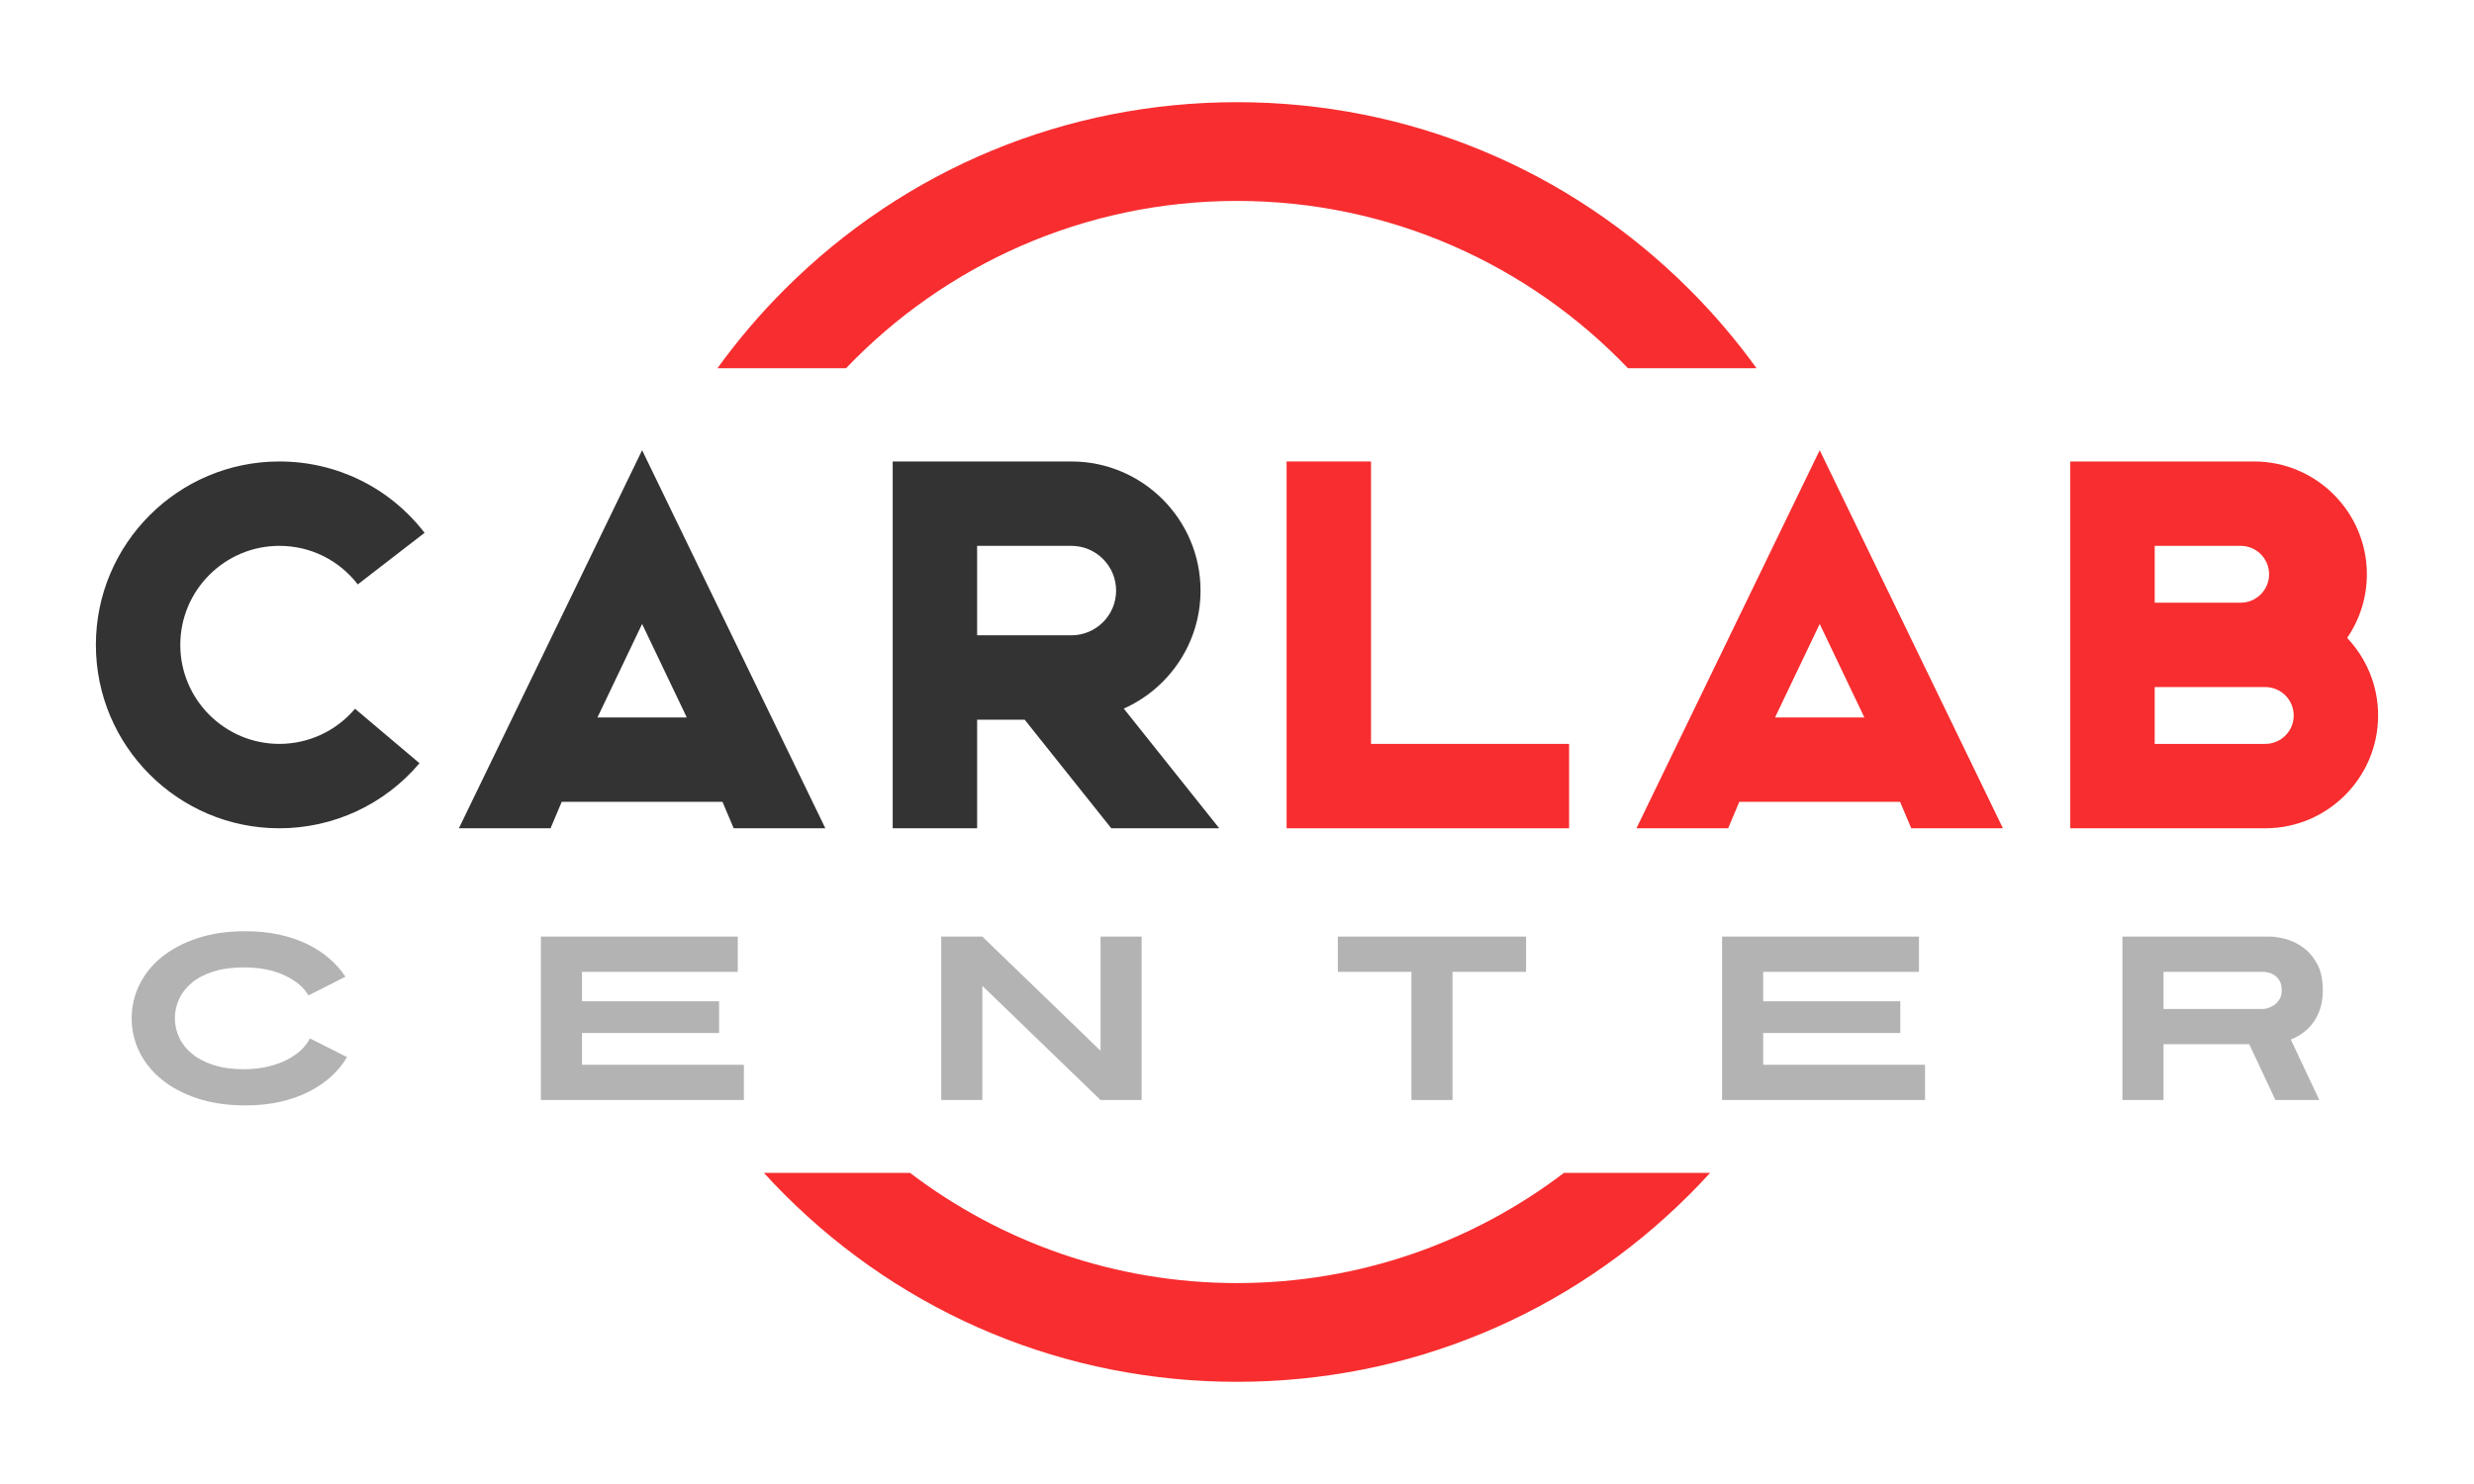
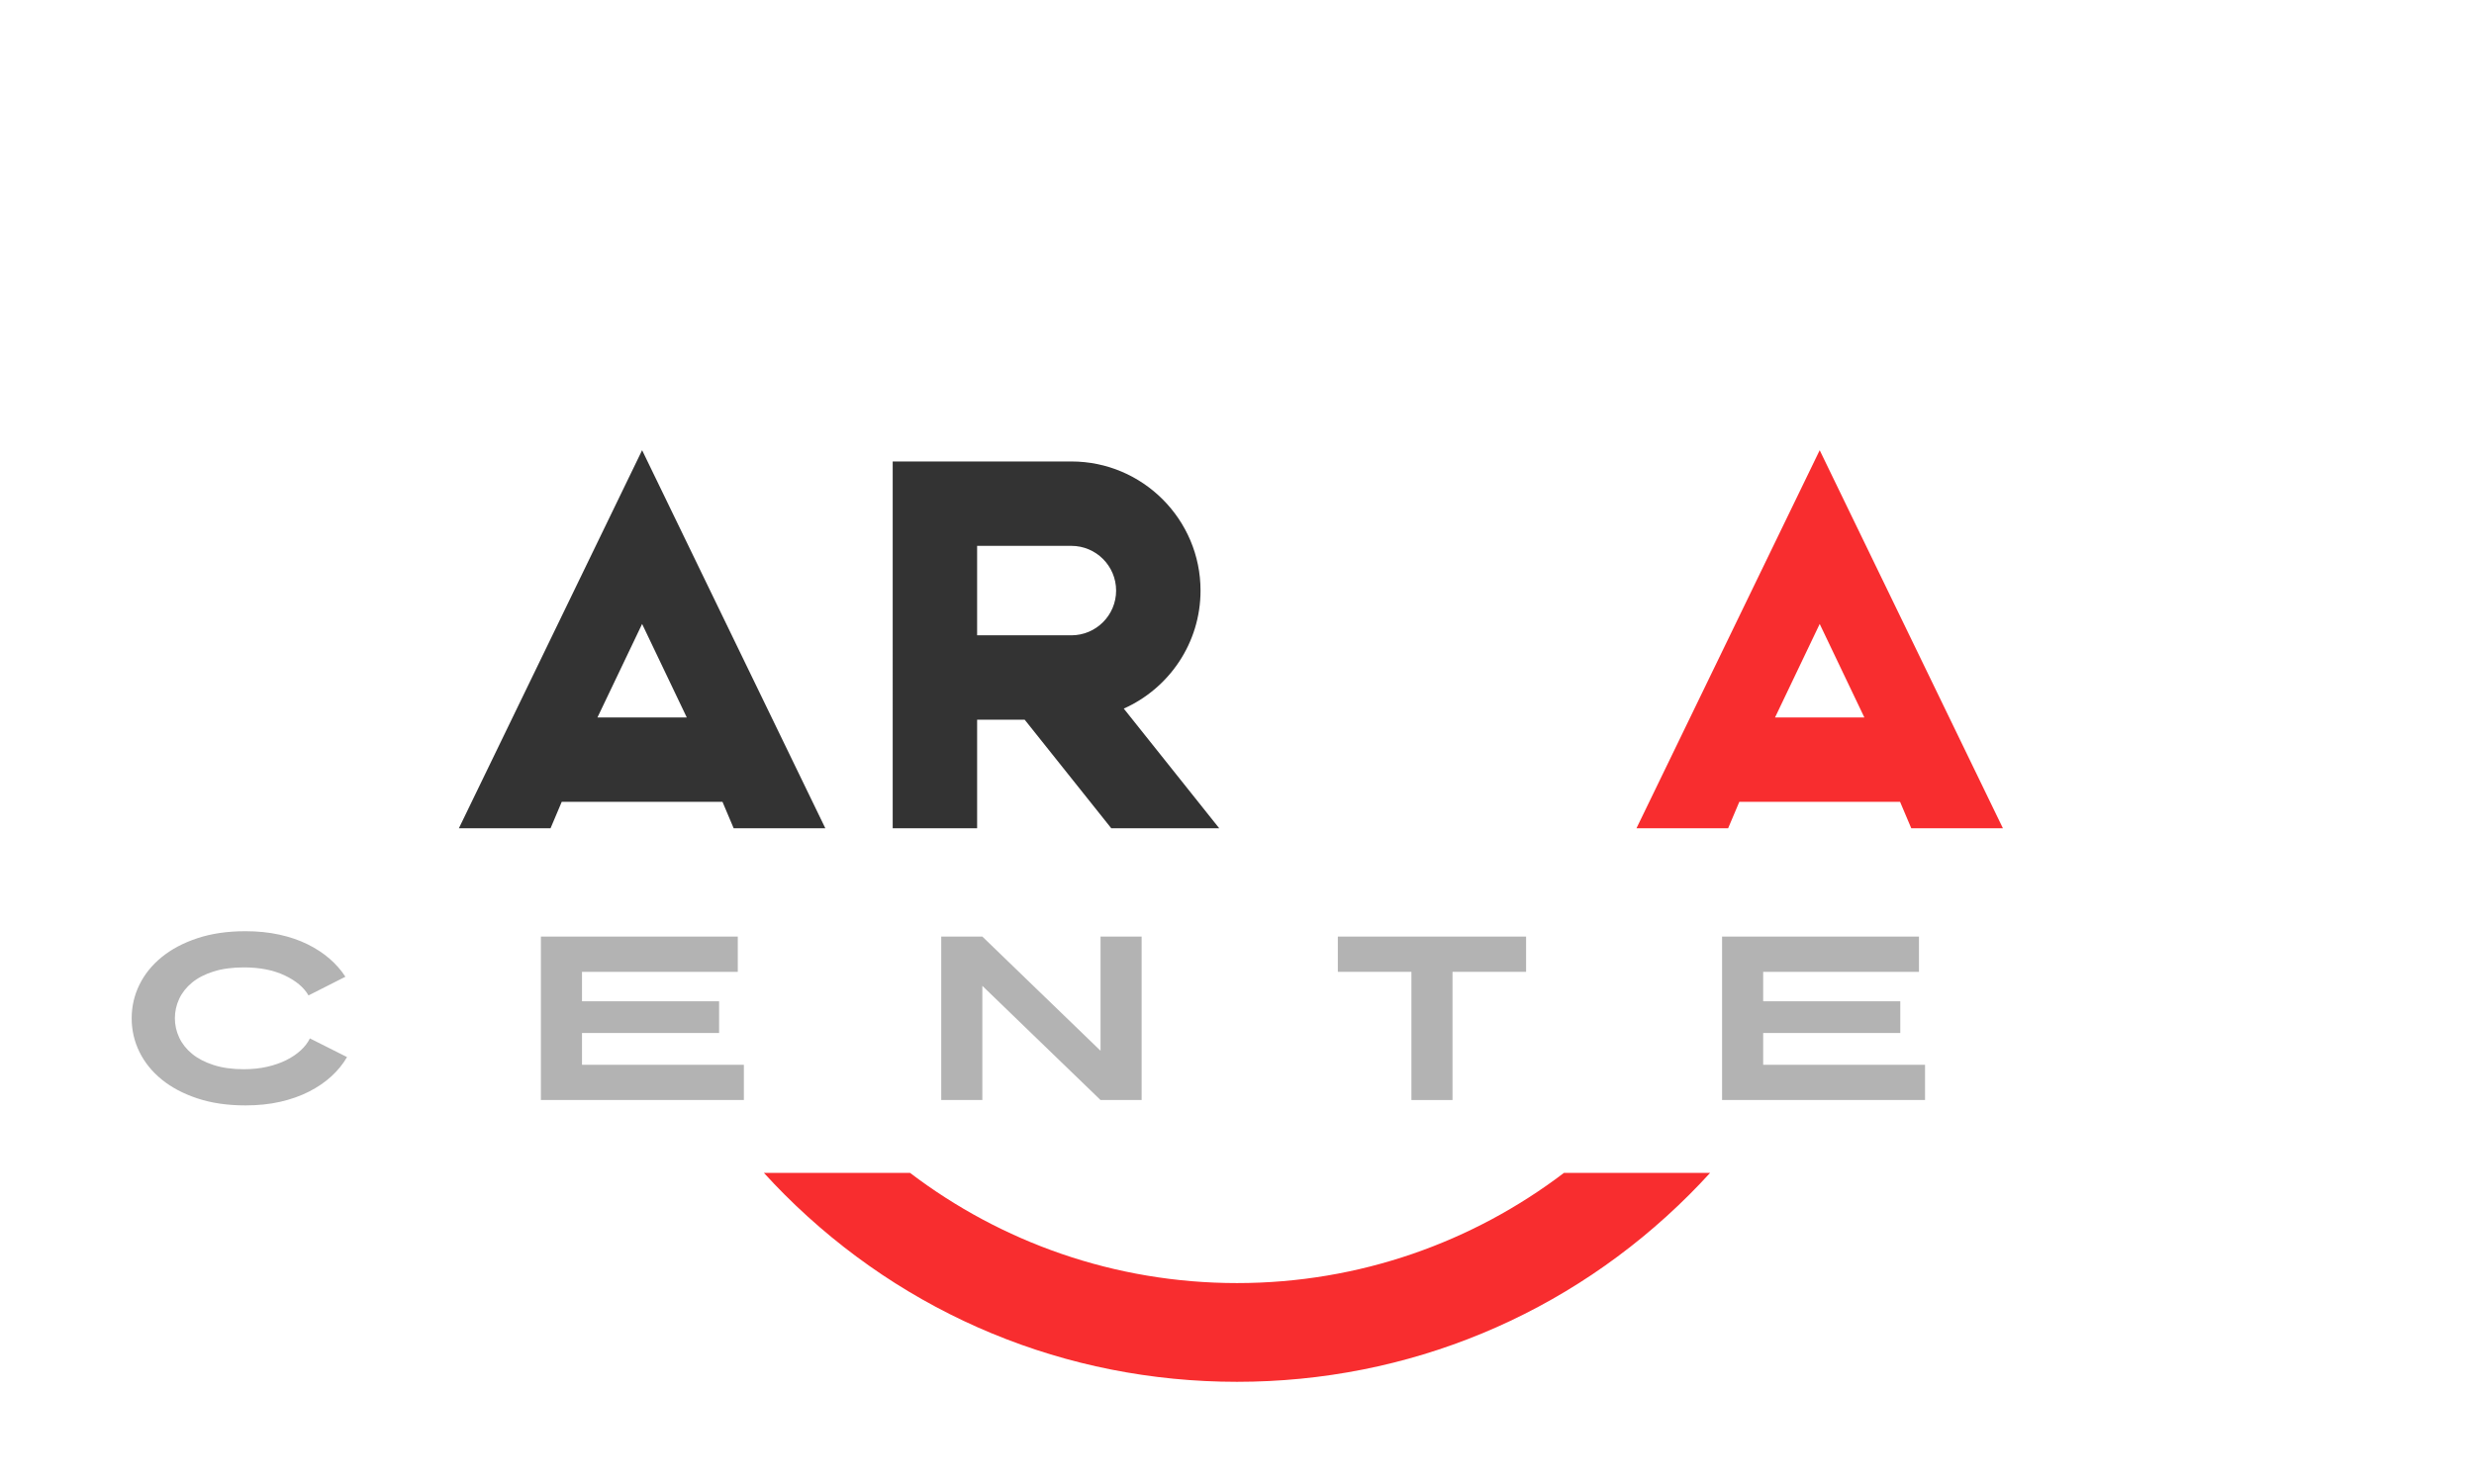
<svg xmlns="http://www.w3.org/2000/svg" version="1.1" id="Calque_1" x="0px" y="0px" width="700px" height="420px" viewBox="0 0 700 420" enable-background="new 0 0 700 420" xml:space="preserve">
  <g>
    <g>
-       <path fill="#F82D2F" d="M239.38,104.215c27.897-29.161,67.174-47.35,110.62-47.35c43.448,0,82.723,18.188,110.62,47.35H497    c-5.665-7.838-11.988-15.286-18.961-22.259C443.84,47.756,398.368,28.92,350,28.92c-48.368,0-93.84,18.836-128.041,53.036    c-6.973,6.973-13.293,14.421-18.959,22.259H239.38z" />
      <path fill="#F82D2F" d="M442.515,331.945c-25.72,19.56-57.782,31.191-92.515,31.191c-34.732,0-66.794-11.632-92.515-31.191    h-41.349c1.891,2.07,3.829,4.107,5.823,6.105C256.16,372.245,301.632,391.08,350,391.08c48.368,0,93.84-18.835,128.039-53.029    c1.998-1.998,3.936-4.035,5.826-6.105H442.515z" />
    </g>
    <g>
      <g>
        <g>
          <g>
-             <polygon fill="#F82D2F" points="443.967,234.42 364.035,234.42 364.035,130.604 387.918,130.604 387.918,210.535        443.967,210.535      " />
+             </g>
+         </g>
+         <g>
+           <g>
+             <path fill="#F82D2F" d="M514.87,127.42l-51.845,107h25.935l3.167-7.483h45.486l3.168,7.483h25.934L514.87,127.42z        M502.232,203.053l12.638-26.462l12.637,26.462H502.232" />
          </g>
        </g>
        <g>
-           <g>
-             <path fill="#F82D2F" d="M514.87,127.42l-51.845,107h25.935l3.167-7.483h45.486l3.168,7.483h25.934L514.87,127.42z        M502.232,203.053l12.638-26.462l12.637,26.462H502.232z" />
          </g>
-         </g>
-         <g>
-           <path fill="#F82D2F" d="M664.105,180.543c3.518-5.13,5.582-11.336,5.582-18.013c0-17.604-14.322-31.927-31.925-31.927h-51.989      V234.42h55.173c17.604,0,31.926-14.32,31.926-31.926C672.872,194,669.535,186.27,664.105,180.543z M633.979,154.488      c4.434,0,8.041,3.607,8.041,8.042c0,4.433-3.607,8.04-8.041,8.04h-24.321v-16.082H633.979z M640.946,210.535h-31.289v-16.08      h31.289c4.435,0,8.043,3.606,8.043,8.039C648.989,206.93,645.381,210.535,640.946,210.535z" />
-         </g>
      </g>
      <g>
        <g>
          <g>
-             <path fill="#333333" d="M79.036,234.42c-28.622,0-51.908-23.285-51.908-51.908c0-28.622,23.286-51.908,51.908-51.908       c16.201,0,31.18,7.359,41.095,20.193l-18.9,14.604c-5.357-6.936-13.447-10.912-22.194-10.912       c-15.452,0-28.024,12.572-28.024,28.023c0,15.453,12.572,28.023,28.024,28.023c8.266,0,16.071-3.624,21.416-9.945       l18.241,15.418C108.801,227.709,94.346,234.42,79.036,234.42z" />
-           </g>
+             </g>
        </g>
        <g>
          <path fill="#333333" d="M181.68,127.42l-51.844,107h25.933l3.167-7.483h45.486l3.167,7.483h25.935L181.68,127.42z       M169.044,203.053l12.636-26.462l12.637,26.462H169.044z" />
        </g>
        <path fill="#333333" d="M317.964,200.544c12.782-5.697,21.718-18.522,21.718-33.397c0-20.15-16.395-36.543-36.543-36.543v0.001     v-0.001h-50.555V234.42h23.885v-30.73h13.458l24.502,30.73h30.545L317.964,200.544z M303.138,179.805h-26.67v-25.317h26.67l0,0     l0,0c6.979,0,12.658,5.68,12.658,12.659C315.796,174.127,310.118,179.805,303.138,179.805z" />
      </g>
    </g>
    <g>
      <path fill="#B3B3B3" d="M98.189,299.17c-1.146,1.982-2.622,3.801-4.428,5.453c-1.807,1.652-3.922,3.096-6.345,4.328    c-2.424,1.233-5.133,2.191-8.128,2.875c-2.997,0.684-6.278,1.023-9.847,1.023c-5.067,0-9.594-0.66-13.582-1.982    c-3.987-1.322-7.357-3.105-10.111-5.352c-2.753-2.248-4.857-4.857-6.311-7.832c-1.454-2.975-2.181-6.136-2.181-9.485    c0-3.346,0.728-6.509,2.181-9.482c1.454-2.974,3.558-5.585,6.311-7.832c2.754-2.247,6.124-4.032,10.111-5.354    c3.988-1.32,8.515-1.981,13.582-1.981c3.437,0,6.619,0.32,9.549,0.959c2.93,0.639,5.585,1.541,7.963,2.707    c2.379,1.17,4.472,2.535,6.279,4.1c1.807,1.563,3.304,3.271,4.493,5.121l-10.441,5.287c-1.278-2.246-3.513-4.129-6.707-5.65    c-3.196-1.52-7.061-2.28-11.6-2.28c-3.26,0-6.113,0.386-8.558,1.157c-2.444,0.77-4.472,1.816-6.08,3.14    c-1.608,1.32-2.82,2.853-3.634,4.593c-0.816,1.74-1.223,3.579-1.223,5.517c0,1.896,0.407,3.712,1.223,5.454    c0.814,1.74,2.026,3.271,3.634,4.592c1.608,1.323,3.636,2.381,6.08,3.172c2.445,0.795,5.298,1.191,8.558,1.191    c2.38,0,4.583-0.231,6.609-0.695c2.026-0.463,3.833-1.09,5.42-1.883c1.586-0.792,2.951-1.719,4.098-2.775    c1.145-1.059,2.004-2.182,2.577-3.371L98.189,299.17z" />
      <path fill="#B3B3B3" d="M153.042,311.33v-46.262h55.711v9.979h-44.081v8.327h38.793v8.988h-38.793v8.987h45.8v9.979H153.042z" />
      <path fill="#B3B3B3" d="M311.388,311.33l-33.439-32.317v32.317h-11.632v-46.262h11.632l33.439,32.316v-32.316h11.63v46.262    H311.388z" />
      <path fill="#B3B3B3" d="M410.981,275.048v36.282h-11.631v-36.282h-20.818v-9.979h53.266v9.979H410.981z" />
      <path fill="#B3B3B3" d="M487.248,311.33v-46.262h55.711v9.979h-44.081v8.327h38.794v8.988h-38.794v8.987h45.8v9.979H487.248z" />
-       <path fill="#B3B3B3" d="M657.225,280.27c0,2.026-0.266,3.812-0.793,5.352c-0.527,1.544-1.225,2.877-2.083,4    c-0.859,1.123-1.829,2.06-2.905,2.808c-1.081,0.749-2.173,1.346-3.273,1.785l8.063,17.116h-12.426l-7.4-15.795h-24.255v15.795    h-11.632v-46.262h41.57c1.231,0,2.719,0.223,4.461,0.661c1.74,0.44,3.403,1.224,4.989,2.347c1.587,1.123,2.929,2.666,4.031,4.626    C656.672,274.662,657.225,277.186,657.225,280.27z M645.593,280.27c0-1.104-0.198-1.994-0.595-2.676    c-0.397-0.684-0.881-1.213-1.455-1.587c-0.572-0.375-1.155-0.628-1.751-0.761c-0.593-0.133-1.067-0.198-1.421-0.198h-28.219    v10.509h28.219c0.266,0,0.684-0.077,1.257-0.232c0.57-0.153,1.156-0.43,1.749-0.826c0.596-0.396,1.113-0.936,1.555-1.619    C645.372,282.197,645.593,281.326,645.593,280.27z" />
    </g>
  </g>
</svg>